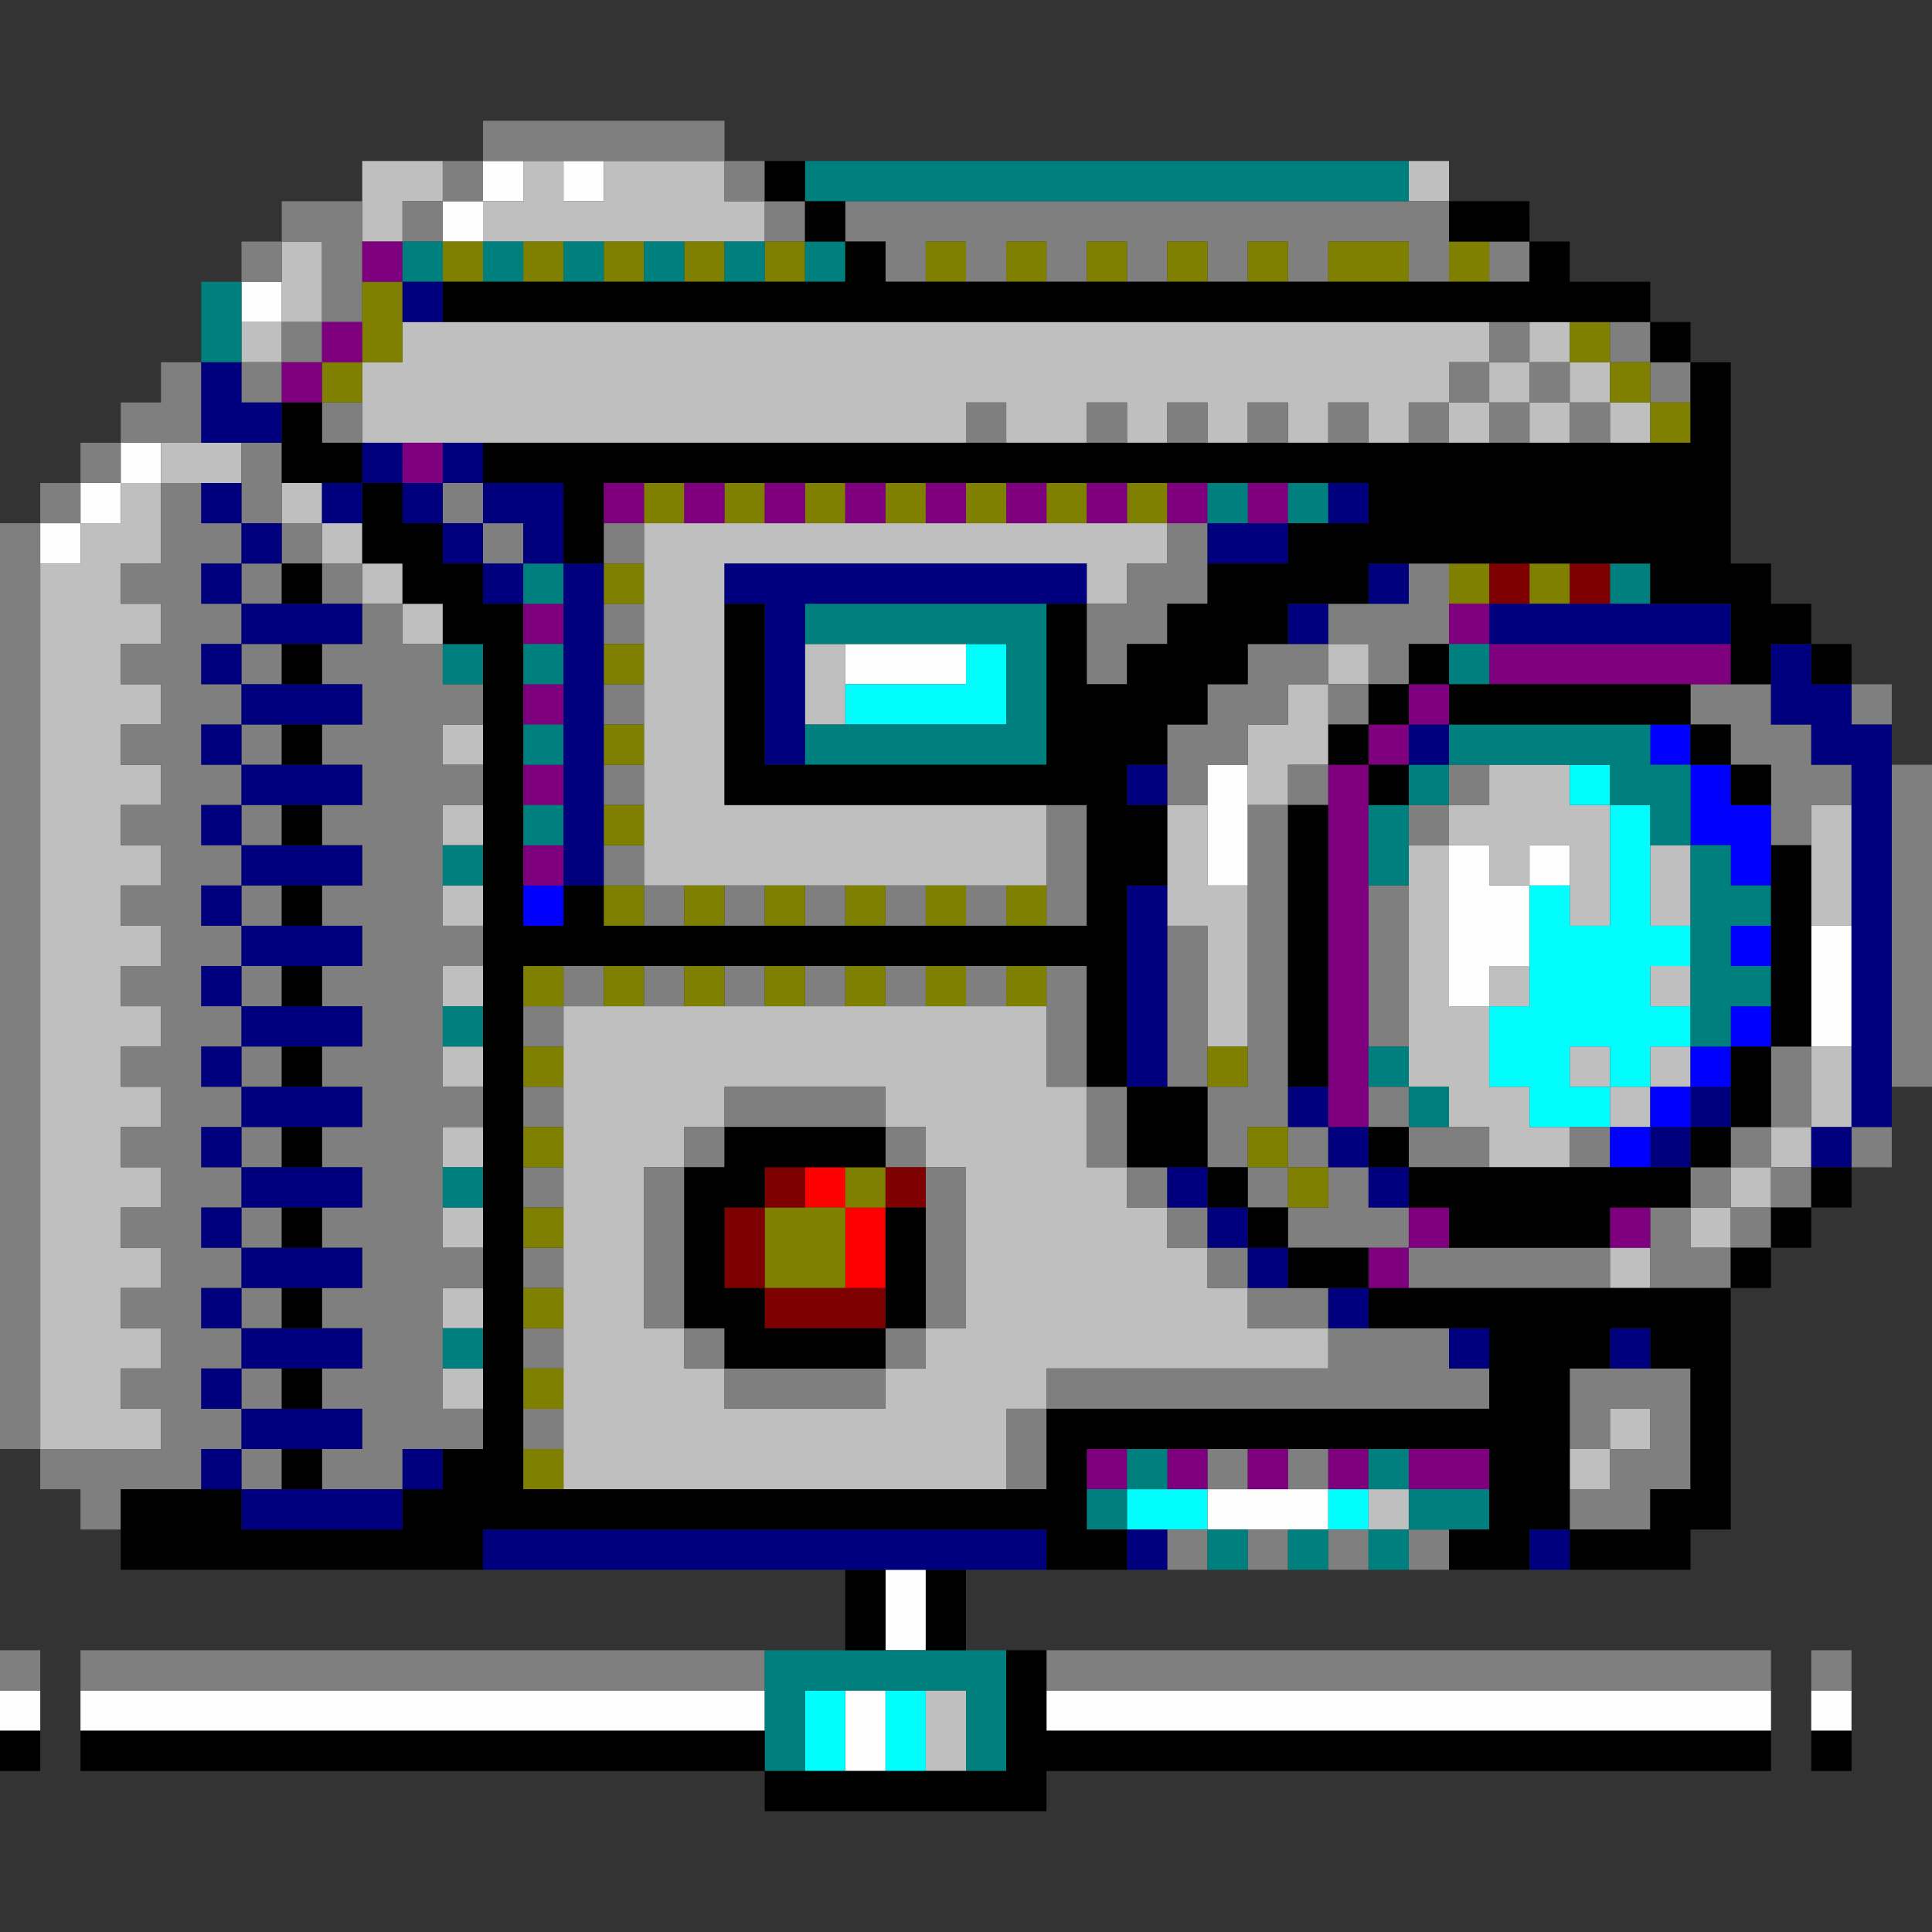
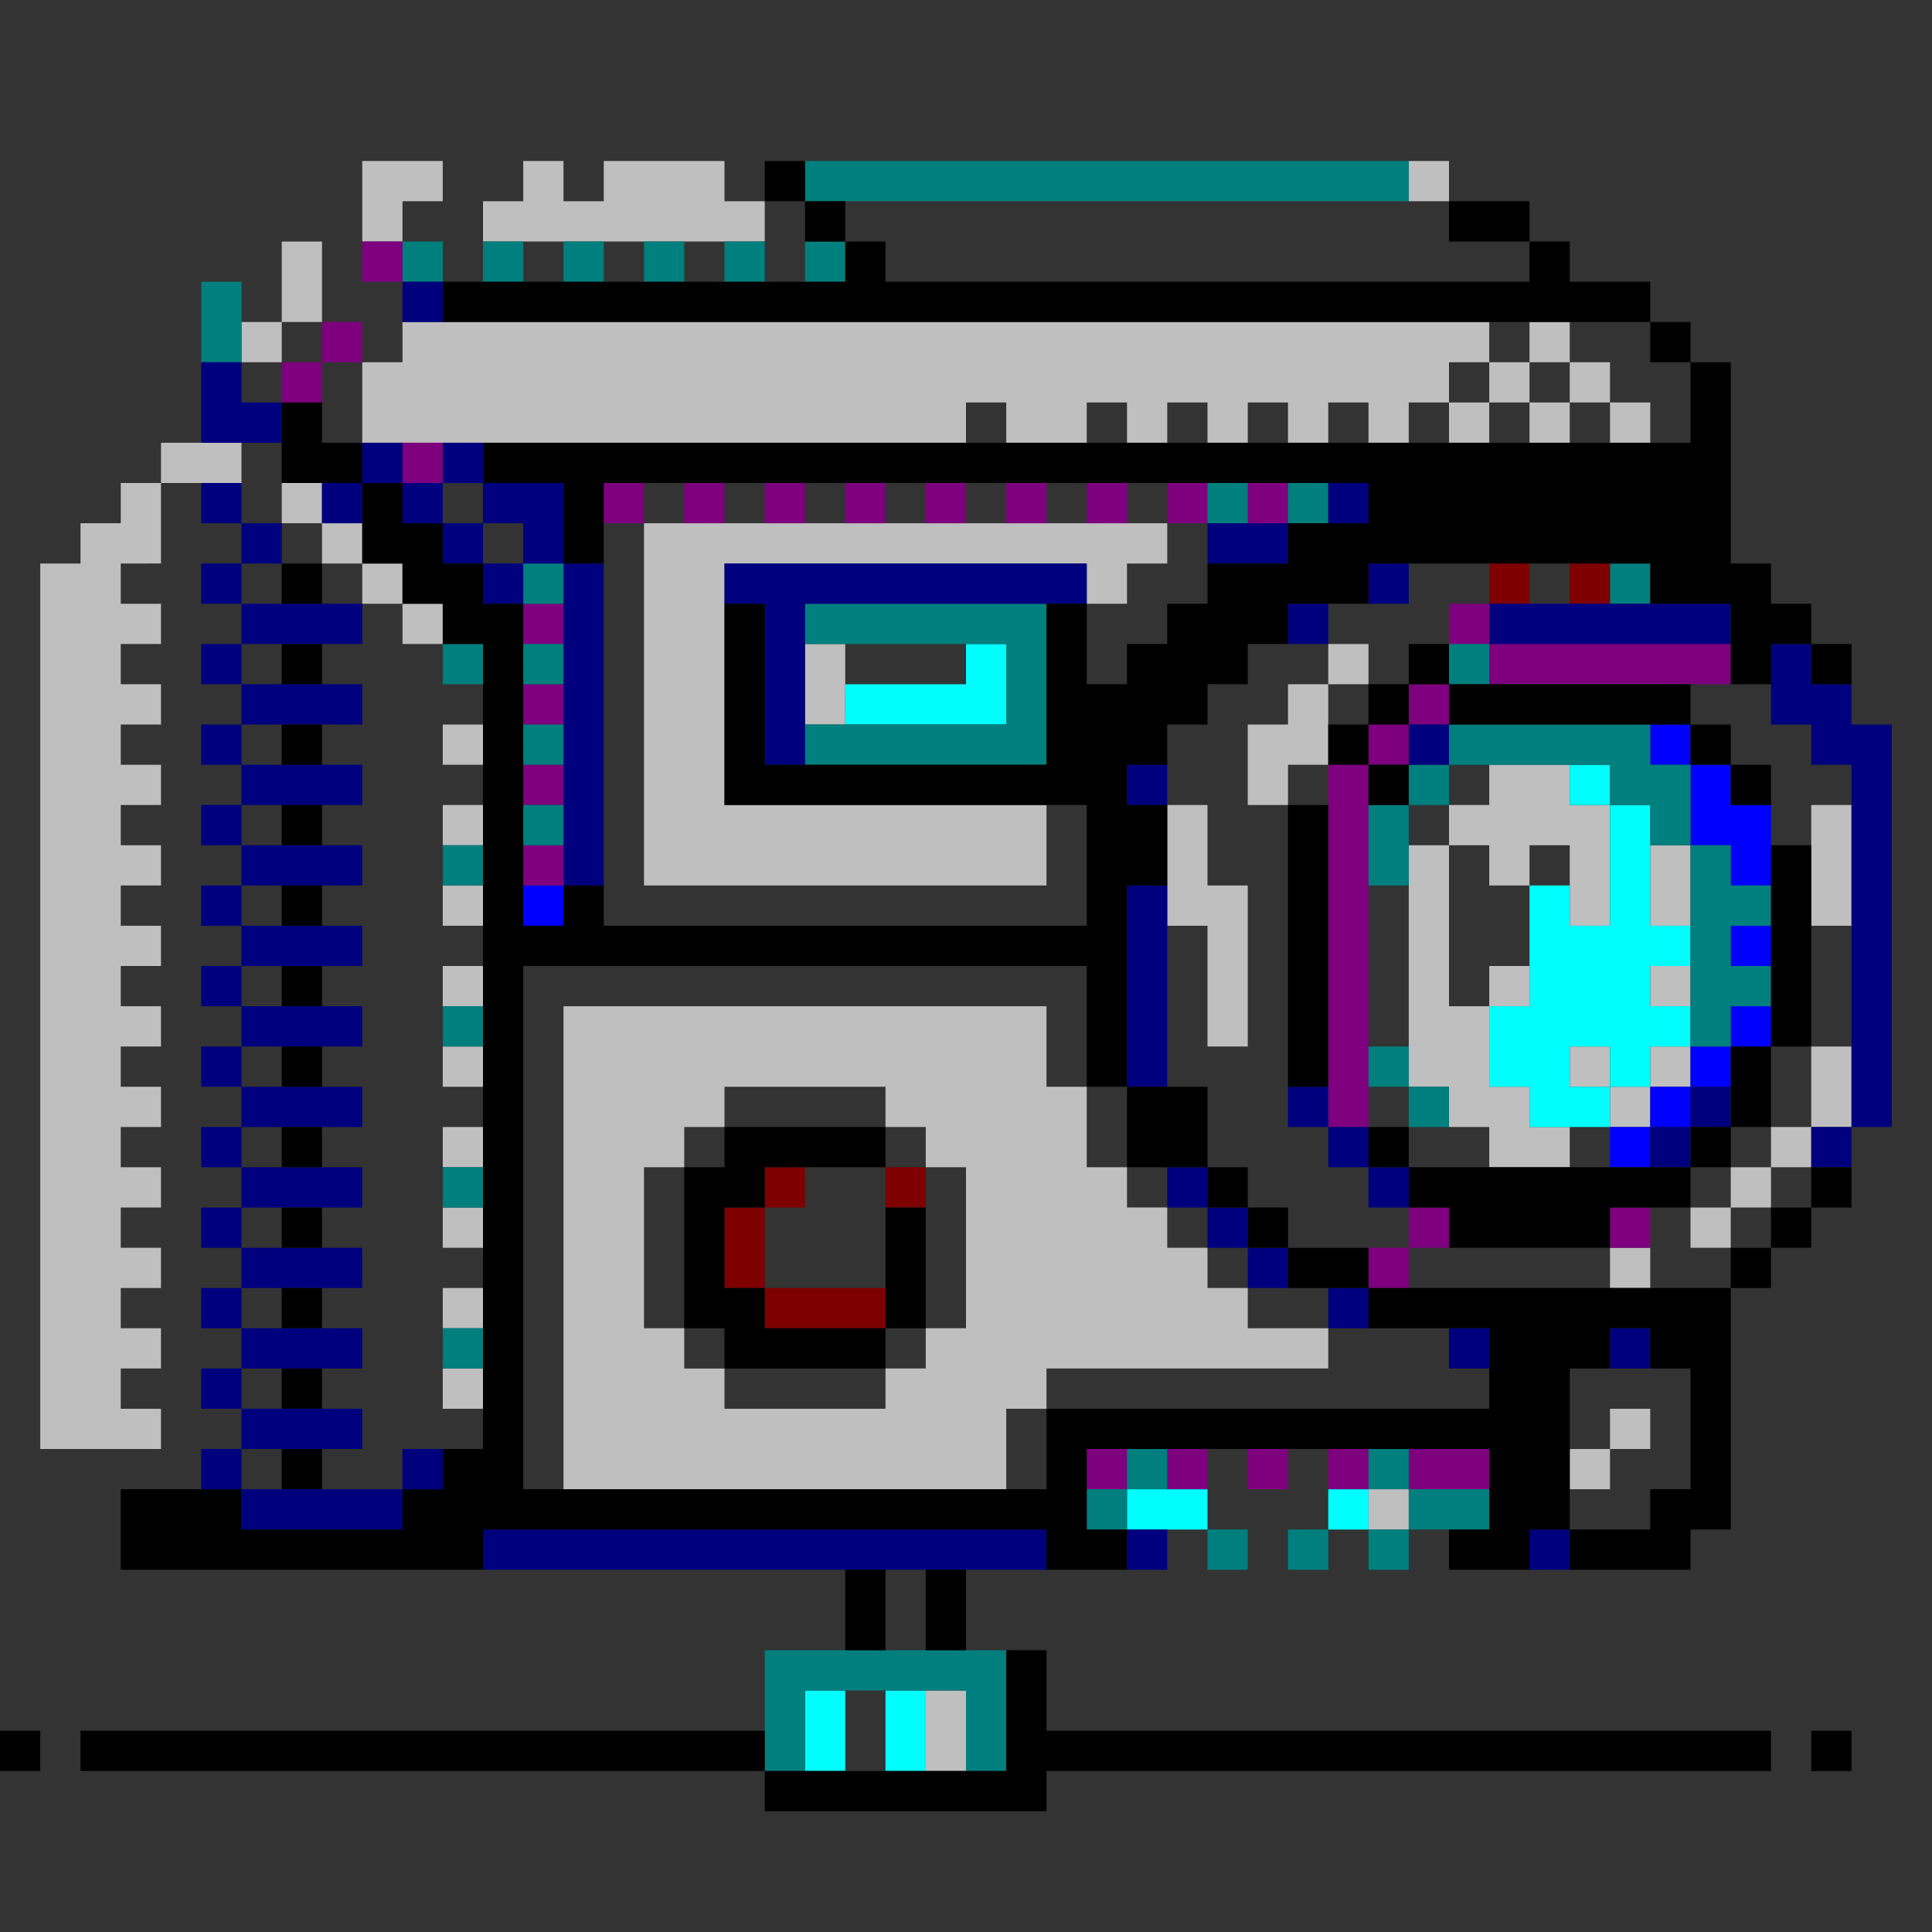
<svg xmlns="http://www.w3.org/2000/svg" xmlns:ns1="http://sodipodi.sourceforge.net/DTD/sodipodi-0.dtd" xmlns:ns2="http://www.inkscape.org/namespaces/inkscape" id="svg3" version="1.1" height="48" width="48" ns1:docname="camera-web.svg" xml:space="preserve" ns2:version="1.2.2 (b0a8486541, 2022-12-01)">
  <rect width="100%" height="100%" fill="#333333" stroke="none" />
  <ns1:namedview id="namedview359" pagecolor="#ffffff" bordercolor="#000000" borderopacity="0.25" ns2:showpageshadow="2" ns2:pageopacity="0.0" ns2:pagecheckerboard="0" ns2:deskcolor="#d1d1d1" showgrid="false" ns2:zoom="5.4579805" ns2:cx="6.4126283" ns2:cy="23.085462" ns2:window-width="1920" ns2:window-height="1008" ns2:window-x="0" ns2:window-y="0" ns2:window-maximized="1" ns2:current-layer="svg3" />
  <defs id="defs7" />
  <g id="g504">
    <path style="fill:#ffffff;stroke-width:1;opacity:0" d="M 0,46 V 44 H 0.5 1 V 42.5 41 H 0.5 0 V 38.5 36 H 0.5 1 V 36.5 37 H 1.5 2 V 37.5 38 H 2.5 3 v 0.5 0.5 h 9 9 v 1 1 H 11.5 2 V 42.5 44 H 10.5 19 V 44.5 45 H 22.5 26 V 44.5 44 h 9 9 V 42.5 41 H 34 24 v -1 -1 h 9 9 V 38.5 38 H 42.5 43 V 35 32 H 43.5 44 V 31.5 31 H 44.5 45 V 30.5 30 H 45.5 46 V 29.5 29 H 46.5 47 V 28 27 H 47.5 48 V 37.5 48 H 24 0 Z M 46,42.5 V 41 H 45.5 45 V 42.5 44 H 45.5 46 Z M 47,18 V 17 H 46.5 46 V 16.5 16 H 45.5 45 V 15.5 15 H 44.5 44 V 14.5 14 H 43.5 43 V 11.5 9 H 42.5 42 V 8.5 8 H 41.5 41 V 7.5 7 H 40 39 V 6.5 6 H 38.5 38 V 5.5 5 H 37 36 V 4.5 4 H 27 18 V 3.5 3 H 15 12 V 3.5 4 H 10.5 9 V 4.5 5 H 8 7 V 5.5 6 H 6.5 6 V 6.5 7 H 5.5 5 V 8 9 H 4.5 4 V 9.5 10 H 3.5 3 V 10.5 11 H 2.5 2 V 11.5 12 H 1.5 1 V 12.5 13 H 0.5 0 V 6.5 0 H 24 48 V 9.5 19 H 47.5 47 Z" id="path530" />
-     <path style="fill:#fefefe;stroke-width:1" d="m 21,43 v -1 h 0.5 0.5 v 1 1 H 21.5 21 Z M 0,42.5 V 42 H 0.5 1 V 42.5 43 H 0.5 0 Z m 2,0 V 42 H 10.5 19 V 42.5 43 H 10.5 2 Z m 24,0 V 42 h 9 9 v 0.5 0.5 h -9 -9 z m 19,0 V 42 H 45.5 46 V 42.5 43 H 45.5 45 Z M 22,40 v -1 h 0.5 0.5 v 1 1 H 22.5 22 Z m 8,-2.5 V 37 H 31.5 33 V 37.5 38 H 31.5 30 Z m 15,-13 V 23 H 45.5 46 V 24.5 26 H 45.5 45 Z M 36,23 V 21 H 36.5 37 V 21.5 22 H 37.5 38 V 21.5 21 H 38.5 39 V 21.5 22 H 38.5 38 v 1 1 H 37.5 37 V 24.5 25 H 36.5 36 Z M 30,20.5 V 19 H 30.5 31 V 20.5 22 H 30.5 30 Z m -9,-4 V 16 H 22.5 24 V 16.5 17 H 22.5 21 Z M 1,13.5 V 13 H 1.5 2 V 12.5 12 H 2.5 3 V 11.5 11 H 3.5 4 V 11.5 12 H 3.5 3 V 12.5 13 H 2.5 2 V 13.5 14 H 1.5 1 Z m 5,-6 V 7 H 6.5 7 V 7.5 8 H 6.5 6 Z m 5,-2 V 5 H 11.5 12 V 4.5 4 H 12.5 13 V 4.5 5 H 12.5 12 V 5.5 6 H 11.5 11 Z m 3,-1 V 4 H 14.5 15 V 4.5 5 H 14.5 14 Z" id="path528" />
    <path style="fill:#bfbfbf;stroke-width:1" d="m 23,43 v -1 h 0.5 0.5 v 1 1 H 23.5 23 Z M 34,37.5 V 37 H 34.5 35 V 37.5 38 H 34.5 34 Z M 14,31 v -6 h 6 6 v 1 1 h 0.5 0.5 v 1 1 h 0.5 0.5 v 0.5 0.5 h 0.5 0.5 v 0.5 0.5 h 0.5 0.5 v 0.5 0.5 h 0.5 0.5 v 0.5 0.5 h 1 1 V 33.5 34 H 29.5 26 V 34.5 35 H 25.5 25 v 1 1 H 19.5 14 Z m 8,3.5 V 34 H 22.5 23 V 33.5 33 H 23.5 24 V 31 29 H 23.5 23 V 28.5 28 H 22.5 22 V 27.5 27 H 20 18 V 27.5 28 H 17.5 17 V 28.5 29 H 16.5 16 v 2 2 h 0.5 0.5 v 0.5 0.5 h 0.5 0.5 v 0.5 0.5 h 2 2 z m 17,2 V 36 H 39.5 40 V 35.5 35 H 40.5 41 V 35.5 36 H 40.5 40 V 36.5 37 H 39.5 39 Z M 1,25 V 14 H 1.5 2 V 13.5 13 H 2.5 3 V 12.5 12 H 3.5 4 V 11.5 11 H 5 6 V 11.5 12 H 5 4 v 1 1 H 3.5 3 V 14.5 15 H 3.5 4 V 15.5 16 H 3.5 3 V 16.5 17 H 3.5 4 V 17.5 18 H 3.5 3 V 18.5 19 H 3.5 4 V 19.5 20 H 3.5 3 V 20.5 21 H 3.5 4 V 21.5 22 H 3.5 3 V 22.5 23 H 3.5 4 V 23.5 24 H 3.5 3 V 24.5 25 H 3.5 4 V 25.5 26 H 3.5 3 V 26.5 27 H 3.5 4 V 27.5 28 H 3.5 3 V 28.5 29 H 3.5 4 V 29.5 30 H 3.5 3 V 30.5 31 H 3.5 4 V 31.5 32 H 3.5 3 V 32.5 33 H 3.5 4 V 33.5 34 H 3.5 3 V 34.5 35 H 3.5 4 V 35.5 36 H 2.5 1 Z m 10,9.5 V 34 H 11.5 12 V 34.5 35 H 11.5 11 Z m 0,-2 V 32 H 11.5 12 V 32.5 33 H 11.5 11 Z m 29,-1 V 31 H 40.5 41 V 31.5 32 H 40.5 40 Z m -29,-1 V 30 H 11.5 12 V 30.5 31 H 11.5 11 Z m 31,0 V 30 H 42.5 43 V 29.5 29 H 43.5 44 V 28.5 28 h 0.5 0.5 v -1 -1 h 0.5 0.5 v 1 1 H 45.5 45 V 28.5 29 H 44.5 44 V 29.5 30 H 43.5 43 V 30.5 31 H 42.5 42 Z m -31,-2 V 28 H 11.5 12 V 28.5 29 H 11.5 11 Z m 26,0 V 28 H 36.5 36 V 27.5 27 H 35.5 35 V 24 21 H 35.5 36 V 20.5 20 H 36.5 37 V 19.5 19 h 1 1 V 19.5 20 H 39.5 40 V 21.5 23 H 39.5 39 V 22 21 H 38.5 38 V 21.5 22 H 37.5 37 V 21.5 21 H 36.5 36 v 2 2 H 36.5 37 V 24.5 24 H 37.5 38 V 24.5 25 H 37.5 37 v 1 1 h 0.5 0.5 v 0.5 0.5 h 0.5 0.5 v 0.5 0.5 h -1 -1 z m 3,-1 V 27 H 39.5 39 V 26.5 26 H 39.5 40 V 26.5 27 H 40.5 41 V 26.5 26 H 41.5 42 V 26.5 27 H 41.5 41 V 27.5 28 H 40.5 40 Z m -29,-1 V 26 H 11.5 12 V 26.5 27 H 11.5 11 Z m 19,-2 V 23 H 29.5 29 V 21.5 20 h 0.5 0.5 v 1 1 h 0.5 0.5 v 2 2 H 30.5 30 Z m -19,0 V 24 H 11.5 12 V 24.5 25 H 11.5 11 Z m 30,0 V 24 H 41.5 42 V 24.5 25 H 41.5 41 Z m -30,-2 V 22 H 11.5 12 V 22.5 23 H 11.5 11 Z M 41,22 v -1 h 0.5 0.5 v 1 1 H 41.5 41 Z m 4,-0.5 V 20 H 45.5 46 V 21.5 23 H 45.5 45 Z m -29,-4 V 13 H 22.5 29 V 13.5 14 H 28.5 28 V 14.5 15 H 27.5 27 V 14.5 14 H 22.5 18 v 3 3 h 4 4 v 1 1 h -5 -5 z m -5,3 V 20 H 11.5 12 V 20.5 21 H 11.5 11 Z M 31,19 V 18 H 31.5 32 V 17.5 17 H 32.5 33 V 16.5 16 H 33.5 34 V 16.5 17 H 33.5 33 v 1 1 H 32.5 32 V 19.5 20 H 31.5 31 Z M 11,18.5 V 18 H 11.5 12 V 18.5 19 H 11.5 11 Z M 20,17 v -1 h 0.5 0.5 v 1 1 H 20.5 20 Z M 10,15.5 V 15 H 9.5 9 V 14.5 14 H 8.5 8 V 13.5 13 H 7.5 7 V 12.5 12 H 7.5 8 V 12.5 13 H 8.5 9 V 13.5 14 H 9.5 10 V 14.5 15 H 10.5 11 V 15.5 16 H 10.5 10 Z M 9,10 V 9 H 9.5 10 V 8.5 8 H 23.5 37 V 8.5 9 H 37.5 38 V 8.5 8 H 38.5 39 V 8.5 9 H 39.5 40 V 9.5 10 H 40.5 41 V 10.5 11 H 40.5 40 V 10.5 10 H 39.5 39 V 10.5 11 H 38.5 38 V 10.5 10 H 37.5 37 V 10.5 11 H 36.5 36 V 10.5 10 H 35.5 35 V 10.5 11 H 34.5 34 V 10.5 10 H 33.5 33 V 10.5 11 H 32.5 32 V 10.5 10 H 31.5 31 V 10.5 11 H 30.5 30 V 10.5 10 H 29.5 29 V 10.5 11 H 28.5 28 V 10.5 10 H 27.5 27 V 10.5 11 H 26 25 V 10.5 10 H 24.5 24 V 10.5 11 H 16.5 9 Z M 37,9.5 V 9 H 36.5 36 V 9.5 10 h 0.5 0.5 z m 2,0 V 9 H 38.5 38 V 9.5 10 H 38.5 39 Z M 6,8.5 V 8 H 6.5 7 V 7 6 H 7.5 8 V 7 8 H 7.5 7 V 8.5 9 H 6.5 6 Z M 9,5 V 4 h 1 1 V 4.5 5 H 10.5 10 V 5.5 6 H 9.5 9 Z m 3,0.5 V 5 H 12.5 13 V 4.5 4 H 13.5 14 V 4.5 5 H 14.5 15 V 4.5 4 H 16.5 18 V 4.5 5 H 18.5 19 V 5.5 6 H 15.5 12 Z m 23,-1 V 4 H 35.5 36 V 4.5 5 H 35.5 35 Z" id="path526" />
    <path style="fill:#00fefe;stroke-width:1" d="m 20,43 v -1 h 0.5 0.5 v 1 1 H 20.5 20 Z m 2,0 v -1 h 0.5 0.5 v 1 1 H 22.5 22 Z m 6,-5.5 V 37 h 1 1 v 0.5 0.5 h -1 -1 z m 5,0 V 37 H 33.5 34 V 37.5 38 H 33.5 33 Z m 5,-10 V 27 H 37.5 37 V 26 25 H 37.5 38 V 23.5 22 H 38.5 39 V 22.5 23 H 39.5 40 V 21.5 20 H 39.5 39 V 19.5 19 H 39.5 40 V 19.5 20 H 40.5 41 V 21.5 23 H 41.5 42 V 23.5 24 H 41.5 41 V 24.5 25 H 41.5 42 V 25.5 26 H 41.5 41 V 26.5 27 H 40.5 40 v 0.5 0.5 h -1 -1 z m 2,-1 V 26 H 39.5 39 v 0.5 0.5 h 0.5 0.5 z m -19,-9 V 17 H 22.5 24 V 16.5 16 h 0.5 0.5 v 1 1 h -2 -2 z" id="path524" />
-     <path style="fill:#7f7f7f;stroke-width:1" d="M 0,41.5 V 41 H 0.5 1 V 41.5 42 H 0.5 0 Z m 2,0 V 41 H 10.5 19 V 41.5 42 H 10.5 2 Z m 24,0 V 41 h 9 9 v 0.5 0.5 h -9 -9 z m 19,0 V 41 H 45.5 46 V 41.5 42 H 45.5 45 Z m -16,-3 V 38 H 29.5 30 V 38.5 39 H 29.5 29 Z m 2,0 V 38 H 31.5 32 V 38.5 39 H 31.5 31 Z m 2,0 V 38 H 33.5 34 V 38.5 39 H 33.5 33 Z m 2,0 V 38 H 35.5 36 V 38.5 39 H 35.5 35 Z M 2,37.5 V 37 H 1.5 1 V 36.5 36 H 0.5 0 V 24.5 13 H 0.5 1 V 12.5 12 H 1.5 2 V 11.5 11 H 2.5 3 V 10.5 10 H 3.5 4 V 9.5 9 H 4.5 5 v 1 1 H 4 3 V 11.5 12 H 2.5 2 V 12.5 13 H 1.5 1 V 24.5 36 H 2.5 4 V 35.5 35 H 3.5 3 V 34.5 34 H 3.5 4 V 33.5 33 H 3.5 3 V 32.5 32 H 3.5 4 V 31.5 31 H 3.5 3 V 30.5 30 H 3.5 4 V 29.5 29 H 3.5 3 V 28.5 28 H 3.5 4 V 27.5 27 H 3.5 3 V 26.5 26 H 3.5 4 V 25.5 25 H 3.5 3 V 24.5 24 H 3.5 4 V 23.5 23 H 3.5 3 V 22.5 22 H 3.5 4 V 21.5 21 H 3.5 3 V 20.5 20 H 3.5 4 V 19.5 19 H 3.5 3 V 18.5 18 H 3.5 4 V 17.5 17 H 3.5 3 V 16.5 16 H 3.5 4 V 15.5 15 H 3.5 3 V 14.5 14 H 3.5 4 V 13 12 H 4.5 5 V 12.5 13 H 5.5 6 V 12 11 H 6.5 7 v 1 1 H 7.5 8 V 13.5 14 H 8.5 9 V 14.5 15 H 9.5 10 V 15.5 16 H 10.5 11 V 16.5 17 H 11.5 12 V 17.5 18 H 11.5 11 V 18.5 19 H 11.5 12 V 19.5 20 H 11.5 11 V 21.5 23 H 11.5 12 V 23.5 24 H 11.5 11 V 25.5 27 H 11.5 12 V 27.5 28 H 11.5 11 V 29.5 31 H 11.5 12 V 31.5 32 H 11.5 11 V 33.5 35 H 11.5 12 V 35.5 36 H 11 10 V 36.5 37 H 9 8 V 36.5 36 H 8.5 9 V 35.5 35 H 8.5 8 V 34.5 34 H 8.5 9 V 33.5 33 H 8.5 8 V 32.5 32 H 8.5 9 V 31.5 31 H 8.5 8 V 30.5 30 H 8.5 9 V 29.5 29 H 8.5 8 V 28.5 28 H 8.5 9 V 27.5 27 H 8.5 8 V 26.5 26 H 8.5 9 V 25.5 25 H 8.5 8 V 24.5 24 H 8.5 9 V 23.5 23 H 8.5 8 V 22.5 22 H 8.5 9 V 21.5 21 H 8.5 8 V 20.5 20 H 8.5 9 V 19.5 19 H 8.5 8 V 18.5 18 H 8.5 9 V 17.5 17 H 8.5 8 V 16.5 16 H 8.5 9 V 15.5 15 H 8.5 8 V 14.5 14 H 7.5 7 V 14.5 15 H 6.5 6 V 15.5 16 H 6.5 7 V 16.5 17 H 6.5 6 V 17.5 18 H 6.5 7 V 18.5 19 H 6.5 6 V 19.5 20 H 6.5 7 V 20.5 21 H 6.5 6 V 21.5 22 H 6.5 7 V 22.5 23 H 6.5 6 V 23.5 24 H 6.5 7 V 24.5 25 H 6.5 6 V 25.5 26 H 6.5 7 V 26.5 27 H 6.5 6 V 27.5 28 H 6.5 7 V 28.5 29 H 6.5 6 V 29.5 30 H 6.5 7 V 30.5 31 H 6.5 6 V 31.5 32 H 6.5 7 V 32.5 33 H 6.5 6 V 33.5 34 H 6.5 7 V 34.5 35 H 6.5 6 V 35.5 36 H 6.5 7 V 36.5 37 H 6.5 6 V 36.5 36 H 5.5 5 V 36.5 37 H 4 3 V 37.5 38 H 2.5 2 Z m 4,-3 V 34 H 5.5 5 V 34.5 35 H 5.5 6 Z m 0,-2 V 32 H 5.5 5 V 32.5 33 H 5.5 6 Z m 0,-2 V 30 H 5.5 5 V 30.5 31 H 5.5 6 Z m 0,-2 V 28 H 5.5 5 V 28.5 29 H 5.5 6 Z m 0,-2 V 26 H 5.5 5 V 26.5 27 H 5.5 6 Z m 0,-2 V 24 H 5.5 5 V 24.5 25 H 5.5 6 Z m 0,-2 V 22 H 5.5 5 V 22.5 23 H 5.5 6 Z m 0,-2 V 20 H 5.5 5 V 20.5 21 H 5.5 6 Z m 0,-2 V 18 H 5.5 5 V 18.5 19 H 5.5 6 Z m 0,-2 V 16 H 5.5 5 V 16.5 17 H 5.5 6 Z m 0,-2 V 14 H 6.5 7 V 13.5 13 H 6.5 6 V 13.5 14 H 5.5 5 V 14.5 15 H 5.5 6 Z m 33,23 V 37 H 39.5 40 V 36.5 36 H 39.5 39 V 35 34 H 40.5 42 V 35.5 37 H 41.5 41 v 0.5 0.5 h -1 -1 z m 2,-2 V 35 H 40.5 40 V 35.5 36 H 40.5 41 Z M 25,36 V 35 H 25.5 26 V 34.5 34 H 29.5 33 V 33.5 33 H 32 31 V 32.5 32 H 30.5 30 V 31.5 31 H 29.5 29 V 30.5 30 H 28.5 28 V 29.5 29 H 27.5 27 V 28 27 H 26.5 26 V 25.5 24 h 0.5 0.5 v 1.5 1.5 h 0.5 0.5 v 1 1 h 0.5 0.5 v 0.5 0.5 h 0.5 0.5 v 0.5 0.5 h 0.5 0.5 v 0.5 0.5 h 1 1 V 32.5 33 H 34.5 36 V 33.5 34 H 36.5 37 V 34.5 35 H 31.5 26 v 1 1 H 25.5 25 Z m 5,0.5 V 36 H 30.5 31 V 36.5 37 H 30.5 30 Z m 2,0 V 36 H 32.5 33 V 36.5 37 H 32.5 32 Z m -19,-1 V 35 H 13.5 14 V 35.5 36 H 13.5 13 Z m 5,-1 V 34 H 17.5 17 V 33.5 33 H 16.5 16 V 31 29 H 16.5 17 V 28.5 28 H 17.5 18 V 27.5 27 h 2 2 v 0.5 0.5 h 0.5 0.5 v 0.5 0.5 h 0.5 0.5 v 2 2 H 23.5 23 V 33.5 34 H 22.5 22 v 0.5 0.5 h -2 -2 z m 4,-1 V 33 H 22.5 23 V 31 29 H 22.5 22 V 28.5 28 H 20 18 V 28.5 29 H 17.5 17 v 2 2 h 0.5 0.5 v 0.5 0.5 h 2 2 z m -9,0 V 33 H 13.5 14 V 33.5 34 H 13.5 13 Z m 0,-2 V 31 H 13.5 14 V 31.5 32 H 13.5 13 Z m 22,0 V 31 H 33.5 32 V 30.5 30 H 31.5 31 V 29.5 29 H 30.5 30 V 28 27 H 29.5 29 v -2 -2 h 0.5 0.5 v 2 2 H 30.5 31 V 23.5 20 H 31.5 32 V 19.5 19 H 32.5 33 V 19.5 20 H 32.5 32 v 4 4 H 32.5 33 V 28.5 29 H 33.5 34 V 29.5 30 H 34.5 35 V 30.5 31 H 37.5 40 V 31.5 32 H 37.5 35 Z m -2,-2 V 29 H 32.5 32 V 28.5 28 H 31.5 31 V 28.5 29 H 31.5 32 V 29.5 30 H 32.5 33 Z M 41,31 V 30 H 41.5 42 V 29.5 29 H 42.5 43 V 28.5 28 h 0.5 0.5 v -1 -1 h 0.5 0.5 v 1 1 H 44.5 44 V 28.5 29 H 44.5 45 V 29.5 30 H 44.5 44 V 30.5 31 H 43.5 43 v 0.5 0.5 h -1 -1 z m 2,-0.5 V 30 H 43.5 44 V 29.5 29 H 43.5 43 V 29.5 30 H 42.5 42 v 0.5 0.5 h 0.5 0.5 z m -30,-1 V 29 H 13.5 14 V 29.5 30 H 13.5 13 Z m 22,-1 V 28 H 34.5 34 V 27.5 27 h 0.5 0.5 v 0.5 0.5 h 1 1 v 0.5 0.5 h -1 -1 z m 4,0 V 28 H 39.5 40 V 28.5 29 H 39.5 39 Z m 7,0 V 28 H 46.5 47 V 28.5 29 H 46.5 46 Z m -33,-1 V 27 H 13.5 14 V 27.5 28 H 13.5 13 Z M 47,23 v -4 h 0.5 0.5 v 4 4 H 47.5 47 Z M 13,25.5 V 25 H 13.5 14 V 24.5 24 H 14.5 15 V 24.5 25 H 14.5 14 V 25.5 26 H 13.5 13 Z M 34,24 v -2 h 0.5 0.5 v 2 2 H 34.5 34 Z M 16,24.5 V 24 H 16.5 17 V 24.5 25 H 16.5 16 Z m 2,0 V 24 H 18.5 19 V 24.5 25 H 18.5 18 Z m 2,0 V 24 H 20.5 21 V 24.5 25 H 20.5 20 Z m 2,0 V 24 H 22.5 23 V 24.5 25 H 22.5 22 Z m 2,0 V 24 H 24.5 25 V 24.5 25 H 24.5 24 Z m -8,-2 V 22 H 15.5 15 V 21.5 21 H 15.5 16 V 21.5 22 H 16.5 17 V 22.5 23 H 16.5 16 Z m 2,0 V 22 H 18.5 19 V 22.5 23 H 18.5 18 Z m 2,0 V 22 H 20.5 21 V 22.5 23 H 20.5 20 Z m 2,0 V 22 H 22.5 23 V 22.5 23 H 22.5 22 Z m 2,0 V 22 H 24.5 25 V 22.5 23 H 24.5 24 Z m 2,-1 V 20 H 26.5 27 V 21.5 23 H 26.5 26 Z m 9,-1 V 20 H 35.5 36 V 19.5 19 H 36.5 37 V 19.5 20 H 36.5 36 V 20.5 21 H 35.5 35 Z M 44,20 V 19 H 43.5 43 V 18.5 18 H 42.5 42 V 17.5 17 h 1 1 V 17.5 18 H 44.5 45 V 18.5 19 H 45.5 46 V 19.5 20 H 45.5 45 V 20.5 21 H 44.5 44 Z M 15,19.5 V 19 H 15.5 16 V 19.5 20 H 15.5 15 Z M 29,19 V 18 H 29.5 30 V 17.5 17 H 30.5 31 V 16.5 16 h 1 1 V 15.5 15 h 1 1 V 14.5 14 h 0.5 0.5 v 1 1 H 35.5 35 V 16.5 17 H 34.5 34 V 17.5 18 H 33.5 33 V 17.5 17 H 32.5 32 V 17.5 18 H 31.5 31 V 18.5 19 H 30.5 30 V 19.5 20 H 29.5 29 Z m 5,-2.5 V 16 H 33.5 33 v 0.5 0.5 h 0.5 0.5 z m -19,1 V 17 H 15.5 16 V 17.5 18 H 15.5 15 Z m 31,0 V 17 H 46.5 47 V 17.5 18 H 46.5 46 Z M 27,16 V 15 H 27.5 28 V 14.5 14 H 28.5 29 V 13.5 13 h 0.5 0.5 v 1 1 H 29.5 29 V 15.5 16 H 28.5 28 V 16.5 17 H 27.5 27 Z M 15,15.5 V 15 H 15.5 16 V 15.5 16 H 15.5 15 Z m -3,-2 V 13 H 11.5 11 V 12.5 12 H 11.5 12 V 12.5 13 H 12.5 13 V 13.5 14 H 12.5 12 Z m 3,0 V 13 H 15.5 16 V 13.5 14 H 15.5 15 Z m -7,-3 V 10 H 8.5 9 V 10.5 11 H 8.5 8 Z m 16,0 V 10 H 24.5 25 V 10.5 11 H 24.5 24 Z m 3,0 V 10 H 27.5 28 V 10.5 11 H 27.5 27 Z m 2,0 V 10 H 29.5 30 V 10.5 11 H 29.5 29 Z m 2,0 V 10 H 31.5 32 V 10.5 11 H 31.5 31 Z m 2,0 V 10 H 33.5 34 V 10.5 11 H 33.5 33 Z m 2,0 V 10 H 35.5 36 V 9.5 9 H 36.5 37 V 8.5 8 H 37.5 38 V 8.5 9 H 38.5 39 V 9.5 10 H 39.5 40 V 10.5 11 H 39.5 39 V 10.5 10 H 38.5 38 V 10.5 11 H 37.5 37 V 10.5 10 H 36.5 36 V 10.5 11 H 35.5 35 Z m 3,-1 V 9 H 37.5 37 V 9.5 10 H 37.5 38 Z M 6,9.5 V 9 H 6.5 7 V 8.5 8 H 7.5 8 V 7 6 H 7.5 7 V 6.5 7 H 6.5 6 V 6.5 6 H 6.5 7 V 5.5 5 H 8 9 V 6.5 8 H 8.5 8 V 8.5 9 H 7.5 7 V 9.5 10 H 6.5 6 Z m 35,0 V 9 H 40.5 40 V 8.5 8 H 40.5 41 V 8.5 9 H 41.5 42 V 9.5 10 H 41.5 41 Z M 22,6.5 V 6 H 21.5 21 V 5.5 5 H 28.5 36 V 6 7 H 35.5 35 V 6.5 6 H 34 33 V 6.5 7 H 32.5 32 V 6.5 6 H 31.5 31 V 6.5 7 H 30.5 30 V 6.5 6 H 29.5 29 V 6.5 7 H 28.5 28 V 6.5 6 H 27.5 27 V 6.5 7 H 26.5 26 V 6.5 6 H 25.5 25 V 6.5 7 H 24.5 24 V 6.5 6 H 23.5 23 V 6.5 7 H 22.5 22 Z m 15,0 V 6 H 37.5 38 V 6.5 7 H 37.5 37 Z M 10,5.5 V 5 H 10.5 11 V 4.5 4 H 11.5 12 V 3.5 3 h 3 3 V 3.5 4 H 18.5 19 V 4.5 5 H 19.5 20 V 5.5 6 H 19.5 19 V 5.5 5 H 18.5 18 V 4.5 4 H 15 12 V 4.5 5 H 11.5 11 V 5.5 6 H 10.5 10 Z" id="path522" />
-     <path style="fill:#fe0000;stroke-width:1" d="M 21,31 V 30 H 20.5 20 V 29.5 29 h 0.5 0.5 v 0.5 0.5 h 0.5 0.5 v 1 1 H 21.5 21 Z" id="path520" />
    <path style="fill:#0000fe;stroke-width:1" d="M 40,28.5 V 28 H 40.5 41 V 27.5 27 H 41.5 42 V 26.5 26 H 42.5 43 V 25.5 25 H 43.5 44 V 25.5 26 H 43.5 43 V 26.5 27 H 42.5 42 V 27.5 28 H 41.5 41 V 28.5 29 H 40.5 40 Z m 3,-5 V 23 H 43.5 44 V 23.5 24 H 43.5 43 Z m -30,-1 V 22 H 13.5 14 V 22.5 23 H 13.5 13 Z m 30,-1 V 21 H 42.5 42 V 20 19 H 41.5 41 V 18.5 18 h 0.5 0.5 v 0.5 0.5 h 0.5 0.5 v 0.5 0.5 h 0.5 0.5 v 1 1 H 43.5 43 Z" id="path518" />
-     <path style="fill:#7f7f00;stroke-width:1" d="M 13,36.5 V 36 H 13.5 14 V 36.5 37 H 13.5 13 Z m 0,-2 V 34 H 13.5 14 V 34.5 35 H 13.5 13 Z m 0,-2 V 32 H 13.5 14 V 32.5 33 H 13.5 13 Z M 19,31 v -1 h 1 1 V 29.5 29 H 21.5 22 V 29.5 30 H 21.5 21 v 1 1 H 20 19 Z M 13,30.5 V 30 H 13.5 14 V 30.5 31 H 13.5 13 Z m 19,-1 V 29 H 31.5 31 V 28.5 28 H 31.5 32 V 28.5 29 H 32.5 33 V 29.5 30 H 32.5 32 Z m -19,-1 V 28 H 13.5 14 V 28.5 29 H 13.5 13 Z m 0,-2 V 26 H 13.5 14 V 26.5 27 H 13.5 13 Z m 17,0 V 26 H 30.5 31 V 26.5 27 H 30.5 30 Z m -17,-2 V 24 H 13.5 14 V 24.5 25 H 13.5 13 Z m 2,0 V 24 H 15.5 16 V 24.5 25 H 15.5 15 Z m 2,0 V 24 H 17.5 18 V 24.5 25 H 17.5 17 Z m 2,0 V 24 H 19.5 20 V 24.5 25 H 19.5 19 Z m 2,0 V 24 H 21.5 22 V 24.5 25 H 21.5 21 Z m 2,0 V 24 H 23.5 24 V 24.5 25 H 23.5 23 Z m 2,0 V 24 H 25.5 26 V 24.5 25 H 25.5 25 Z m -10,-2 V 22 H 15.5 16 V 22.5 23 H 15.5 15 Z m 2,0 V 22 H 17.5 18 V 22.5 23 H 17.5 17 Z m 2,0 V 22 H 19.5 20 V 22.5 23 H 19.5 19 Z m 2,0 V 22 H 21.5 22 V 22.5 23 H 21.5 21 Z m 2,0 V 22 H 23.5 24 V 22.5 23 H 23.5 23 Z m 2,0 V 22 H 25.5 26 V 22.5 23 H 25.5 25 Z m -10,-2 V 20 H 15.5 16 V 20.5 21 H 15.5 15 Z m 0,-2 V 18 H 15.5 16 V 18.5 19 H 15.5 15 Z m 0,-2 V 16 H 15.5 16 V 16.5 17 H 15.5 15 Z m 0,-2 V 14 H 15.5 16 V 14.5 15 H 15.5 15 Z m 21,0 V 14 H 36.5 37 V 14.5 15 H 36.5 36 Z m 2,0 V 14 H 38.5 39 V 14.5 15 H 38.5 38 Z m -22,-2 V 12 H 16.5 17 V 12.5 13 H 16.5 16 Z m 2,0 V 12 H 18.5 19 V 12.5 13 H 18.5 18 Z m 2,0 V 12 H 20.5 21 V 12.5 13 H 20.5 20 Z m 2,0 V 12 H 22.5 23 V 12.5 13 H 22.5 22 Z m 2,0 V 12 H 24.5 25 V 12.5 13 H 24.5 24 Z m 2,0 V 12 H 26.5 27 V 12.5 13 H 26.5 26 Z m 2,0 V 12 H 28.5 29 V 12.5 13 H 28.5 28 Z m 13,-2 V 10 H 40.5 40 V 9.5 9 H 39.5 39 V 8.5 8 H 39.5 40 V 8.5 9 H 40.5 41 V 9.5 10 H 41.5 42 V 10.5 11 H 41.5 41 Z M 8,9.5 V 9 H 8.5 9 V 8 7 H 9.5 10 V 8 9 H 9.5 9 V 9.5 10 H 8.5 8 Z m 3,-3 V 6 H 11.5 12 V 6.5 7 H 11.5 11 Z m 2,0 V 6 H 13.5 14 V 6.5 7 H 13.5 13 Z m 2,0 V 6 H 15.5 16 V 6.5 7 H 15.5 15 Z m 2,0 V 6 H 17.5 18 V 6.5 7 H 17.5 17 Z m 2,0 V 6 H 19.5 20 V 6.5 7 H 19.5 19 Z m 4,0 V 6 H 23.5 24 V 6.5 7 H 23.5 23 Z m 2,0 V 6 H 25.5 26 V 6.5 7 H 25.5 25 Z m 2,0 V 6 H 27.5 28 V 6.5 7 H 27.5 27 Z m 2,0 V 6 H 29.5 30 V 6.5 7 H 29.5 29 Z m 2,0 V 6 H 31.5 32 V 6.5 7 H 31.5 31 Z m 2,0 V 6 h 1 1 V 6.5 7 h -1 -1 z m 3,0 V 6 H 36.5 37 V 6.5 7 H 36.5 36 Z" id="path516" />
-     <path style="fill:#7f007f;stroke-width:1" d="M 27,36.5 V 36 H 27.5 28 V 36.5 37 H 27.5 27 Z m 2,0 V 36 H 29.5 30 V 36.5 37 H 29.5 29 Z m 2,0 V 36 H 31.5 32 V 36.5 37 H 31.5 31 Z m 2,0 V 36 H 33.5 34 V 36.5 37 H 33.5 33 Z m 2,0 V 36 h 1 1 v 0.5 0.5 h -1 -1 z m -1,-5 V 31 H 34.5 35 V 30.5 30 H 35.5 36 V 30.5 31 H 35.5 35 V 31.5 32 H 34.5 34 Z m 6,-1 V 30 H 40.5 41 V 30.5 31 H 40.5 40 Z m -7,-7 V 19 H 33.5 34 V 18.5 18 H 34.5 35 V 17.5 17 H 35.5 36 V 17.5 18 H 35.5 35 V 18.5 19 H 34.5 34 V 23.5 28 H 33.5 33 Z m -20,-2 V 21 H 13.5 14 V 21.5 22 H 13.5 13 Z m 0,-2 V 19 H 13.5 14 V 19.5 20 H 13.5 13 Z m 0,-2 V 17 H 13.5 14 V 17.5 18 H 13.5 13 Z m 24,-1 V 16 H 36.5 36 V 15.5 15 h 0.5 0.5 v 0.5 0.5 h 3 3 v 0.5 0.5 h -3 -3 z m -24,-1 V 15 H 13.5 14 V 15.5 16 H 13.5 13 Z m 2,-3 V 12 H 15.5 16 V 12.5 13 H 15.5 15 Z m 2,0 V 12 H 17.5 18 V 12.5 13 H 17.5 17 Z m 2,0 V 12 H 19.5 20 V 12.5 13 H 19.5 19 Z m 2,0 V 12 H 21.5 22 V 12.5 13 H 21.5 21 Z m 2,0 V 12 H 23.5 24 V 12.5 13 H 23.5 23 Z m 2,0 V 12 H 25.5 26 V 12.5 13 H 25.5 25 Z m 2,0 V 12 H 27.5 28 V 12.5 13 H 27.5 27 Z m 2,0 V 12 H 29.5 30 V 12.5 13 H 29.5 29 Z m 2,0 V 12 H 31.5 32 V 12.5 13 H 31.5 31 Z m -21,-1 V 11 H 10.5 11 V 11.5 12 H 10.5 10 Z M 7,9.5 V 9 H 7.5 8 V 8.5 8 H 8.5 9 V 8.5 9 H 8.5 8 V 9.5 10 H 7.5 7 Z m 2,-3 V 6 H 9.5 10 V 6.5 7 H 9.5 9 Z" id="path514" />
+     <path style="fill:#7f007f;stroke-width:1" d="M 27,36.5 V 36 H 27.5 28 V 36.5 37 H 27.5 27 Z m 2,0 V 36 H 29.5 30 V 36.5 37 H 29.5 29 Z m 2,0 V 36 H 31.5 32 V 36.5 37 H 31.5 31 Z m 2,0 V 36 H 33.5 34 V 36.5 37 H 33.5 33 Z m 2,0 V 36 h 1 1 v 0.5 0.5 h -1 -1 z m -1,-5 V 31 H 34.5 35 V 30.5 30 H 35.5 36 V 30.5 31 H 35.5 35 V 31.5 32 H 34.5 34 Z m 6,-1 V 30 H 40.5 41 V 30.5 31 H 40.5 40 Z m -7,-7 V 19 H 33.5 34 V 18.5 18 H 34.5 35 V 17.5 17 H 35.5 36 V 17.5 18 H 35.5 35 V 18.5 19 H 34.5 34 V 23.5 28 H 33.5 33 Z m -20,-2 V 21 H 13.5 14 V 21.5 22 H 13.5 13 Z m 0,-2 V 19 H 13.5 14 V 19.5 20 H 13.5 13 Z V 17 H 13.5 14 V 17.5 18 H 13.5 13 Z m 24,-1 V 16 H 36.5 36 V 15.5 15 h 0.5 0.5 v 0.5 0.5 h 3 3 v 0.5 0.5 h -3 -3 z m -24,-1 V 15 H 13.5 14 V 15.5 16 H 13.5 13 Z m 2,-3 V 12 H 15.5 16 V 12.5 13 H 15.5 15 Z m 2,0 V 12 H 17.5 18 V 12.5 13 H 17.5 17 Z m 2,0 V 12 H 19.5 20 V 12.5 13 H 19.5 19 Z m 2,0 V 12 H 21.5 22 V 12.5 13 H 21.5 21 Z m 2,0 V 12 H 23.5 24 V 12.5 13 H 23.5 23 Z m 2,0 V 12 H 25.5 26 V 12.5 13 H 25.5 25 Z m 2,0 V 12 H 27.5 28 V 12.5 13 H 27.5 27 Z m 2,0 V 12 H 29.5 30 V 12.5 13 H 29.5 29 Z m 2,0 V 12 H 31.5 32 V 12.5 13 H 31.5 31 Z m -21,-1 V 11 H 10.5 11 V 11.5 12 H 10.5 10 Z M 7,9.5 V 9 H 7.5 8 V 8.5 8 H 8.5 9 V 8.5 9 H 8.5 8 V 9.5 10 H 7.5 7 Z m 2,-3 V 6 H 9.5 10 V 6.5 7 H 9.5 9 Z" id="path514" />
    <path style="fill:#007f7f;stroke-width:1" d="M 19,42.5 V 41 h 3 3 V 42.5 44 H 24.5 24 v -1 -1 h -2 -2 v 1 1 H 19.5 19 Z m 11,-4 V 38 H 30.5 31 V 38.5 39 H 30.5 30 Z m 2,0 V 38 H 32.5 33 V 38.5 39 H 32.5 32 Z m 2,0 V 38 H 34.5 35 V 37.5 37 H 34.5 34 V 36.5 36 h 0.5 0.5 v 0.5 0.5 h 1 1 V 37.5 38 H 36 35 V 38.5 39 H 34.5 34 Z m -7,-1 V 37 H 27.5 28 V 36.5 36 H 28.5 29 V 36.5 37 H 28.5 28 V 37.5 38 H 27.5 27 Z m -16,-4 V 33 H 11.5 12 V 33.5 34 H 11.5 11 Z m 0,-4 V 29 H 11.5 12 V 29.5 30 H 11.5 11 Z m 24,-2 V 27 H 34.5 34 V 26.5 26 H 34.5 35 V 26.5 27 H 35.5 36 V 27.5 28 H 35.5 35 Z m -24,-2 V 25 H 11.5 12 V 25.5 26 H 11.5 11 Z m 31,-2 V 21 H 41.5 41 V 20.5 20 H 40.5 40 V 19.5 19 H 38 36 V 19.5 20 H 35.5 35 v 1 1 H 34.5 34 V 21 20 H 34.5 35 V 19.5 19 H 35.5 36 V 18.5 18 h 2.5 2.5 v 0.5 0.5 h 0.5 0.5 v 1 1 H 42.5 43 V 21.5 22 H 43.5 44 V 22.5 23 H 43.5 43 V 23.5 24 H 43.5 44 V 24.5 25 H 43.5 43 V 25.5 26 H 42.5 42 Z m -31,-2 V 21 H 11.5 12 V 21.5 22 H 11.5 11 Z m 2,-1 V 20 H 13.5 14 V 20.5 21 H 13.5 13 Z m 0,-2 V 18 H 13.5 14 V 18.5 19 H 13.5 13 Z m 7,0 V 18 H 22.5 25 V 17 16 H 22.5 20 V 15.5 15 h 3 3 v 2 2 h -3 -3 z m -9,-2 V 16 H 11.5 12 V 16.5 17 H 11.5 11 Z m 2,0 V 16 H 13.5 14 V 16.5 17 H 13.5 13 Z m 23,0 V 16 H 36.5 37 V 16.5 17 H 36.5 36 Z m -23,-2 V 14 H 13.5 14 V 14.5 15 H 13.5 13 Z m 27,0 V 14 H 40.5 41 V 14.5 15 H 40.5 40 Z m -10,-2 V 12 H 30.5 31 V 12.5 13 H 30.5 30 Z m 2,0 V 12 H 32.5 33 V 12.5 13 H 32.5 32 Z M 5,8 V 7 H 5.5 6 V 8 9 H 5.5 5 Z M 10,6.5 V 6 H 10.5 11 V 6.5 7 H 10.5 10 Z m 2,0 V 6 H 12.5 13 V 6.5 7 H 12.5 12 Z m 2,0 V 6 H 14.5 15 V 6.5 7 H 14.5 14 Z m 2,0 V 6 H 16.5 17 V 6.5 7 H 16.5 16 Z m 2,0 V 6 H 18.5 19 V 6.5 7 H 18.5 18 Z m 2,0 V 6 H 20.5 21 V 6.5 7 H 20.5 20 Z m 0,-2 V 4 H 27.5 35 V 4.5 5 H 27.5 20 Z" id="path512" />
    <path style="fill:#7f0000;stroke-width:1" d="M 19,32.5 V 32 H 18.5 18 V 31 30 H 18.5 19 V 29.5 29 H 19.5 20 V 29.5 30 H 19.5 19 v 1 1 H 20.5 22 V 32.5 33 H 20.5 19 Z m 3,-3 V 29 H 22.5 23 V 29.5 30 H 22.5 22 Z m 15,-15 V 14 H 37.5 38 V 14.5 15 H 37.5 37 Z m 2,0 V 14 H 39.5 40 V 14.5 15 H 39.5 39 Z" id="path510" />
    <path style="fill:#00007f;stroke-width:1" d="M 12,38.5 V 38 h 7 7 v 0.5 0.5 h -7 -7 z m 16,0 V 38 H 28.5 29 V 38.5 39 H 28.5 28 Z m 10,0 V 38 H 38.5 39 V 38.5 39 H 38.5 38 Z M 6,37.5 V 37 H 5.5 5 V 36.5 36 H 5.5 6 V 35.5 35 H 5.5 5 V 34.5 34 H 5.5 6 V 33.5 33 H 5.5 5 V 32.5 32 H 5.5 6 V 31.5 31 H 5.5 5 V 30.5 30 H 5.5 6 V 29.5 29 H 5.5 5 V 28.5 28 H 5.5 6 V 27.5 27 H 5.5 5 V 26.5 26 H 5.5 6 V 25.5 25 H 5.5 5 V 24.5 24 H 5.5 6 V 23.5 23 H 5.5 5 V 22.5 22 H 5.5 6 V 21.5 21 H 5.5 5 V 20.5 20 H 5.5 6 V 19.5 19 H 5.5 5 V 18.5 18 H 5.5 6 V 17.5 17 H 5.5 5 V 16.5 16 H 5.5 6 V 15.5 15 H 5.5 5 V 14.5 14 H 5.5 6 V 13.5 13 H 5.5 5 V 12.5 12 H 5.5 6 V 12.5 13 H 6.5 7 V 13.5 14 H 6.5 6 V 14.5 15 H 7.5 9 V 15.5 16 H 7.5 6 V 16.5 17 H 7.5 9 V 17.5 18 H 7.5 6 V 18.5 19 H 7.5 9 V 19.5 20 H 7.5 6 V 20.5 21 H 7.5 9 V 21.5 22 H 7.5 6 V 22.5 23 H 7.5 9 V 23.5 24 H 7.5 6 V 24.5 25 H 7.5 9 V 25.5 26 H 7.5 6 V 26.5 27 H 7.5 9 V 27.5 28 H 7.5 6 V 28.5 29 H 7.5 9 V 29.5 30 H 7.5 6 V 30.5 31 H 7.5 9 V 31.5 32 H 7.5 6 V 32.5 33 H 7.5 9 V 33.5 34 H 7.5 6 V 34.5 35 H 7.5 9 V 35.5 36 H 7.5 6 v 0.5 0.5 h 2 2 V 36.5 36 H 10.5 11 V 36.5 37 H 10.5 10 V 37.5 38 H 8 6 Z m 30,-4 V 33 H 36.5 37 V 33.5 34 H 36.5 36 Z m 4,0 V 33 H 40.5 41 V 33.5 34 H 40.5 40 Z m -7,-1 V 32 H 33.5 34 V 32.5 33 H 33.5 33 Z m -2,-1 V 31 H 30.5 30 V 30.5 30 H 29.5 29 V 29.5 29 H 29.5 30 V 29.5 30 H 30.5 31 V 30.5 31 H 31.5 32 V 31.5 32 H 31.5 31 Z m 3,-2 V 29 H 33.5 33 V 28.5 28 H 32.5 32 V 27.5 27 H 32.5 33 V 27.5 28 H 33.5 34 V 28.5 29 H 34.5 35 V 29.5 30 H 34.5 34 Z m 7,-1 V 28 H 41.5 42 V 27.5 27 H 42.5 43 V 27.5 28 H 42.5 42 V 28.5 29 H 41.5 41 Z m 4,0 V 28 H 45.5 46 V 23.5 19 H 45.5 45 V 18.5 18 H 44.5 44 v -1 -1 h 0.5 0.5 v 0.5 0.5 h 0.5 0.5 v 0.5 0.5 h 0.5 0.5 v 5 5 H 46.5 46 V 28.5 29 H 45.5 45 Z m -17,-4 V 22 H 28.5 29 V 24.5 27 H 28.5 28 Z M 14,18 V 14 H 13.5 13 V 14.5 15 H 12.5 12 V 14.5 14 H 11.5 11 V 13.5 13 H 10.5 10 V 12.5 12 H 9.5 9 V 12.5 13 H 8.5 8 V 12.5 12 H 8.5 9 V 11.5 11 H 9.5 10 V 11.5 12 H 10.5 11 V 11.5 11 h 0.5 0.5 v 0.5 0.5 h 1 1 v 1 1 h 0.5 0.5 v 4 4 H 14.5 14 Z M 13,13.5 V 13 H 12.5 12 V 12.5 12 H 11.5 11 v 0.5 0.5 h 0.5 0.5 v 0.5 0.5 h 0.5 0.5 z m 15,6 V 19 H 28.5 29 V 19.5 20 H 28.5 28 Z M 19,17 V 15 H 18.5 18 V 14.5 14 H 22.5 27 V 14.5 15 H 23.5 20 v 2 2 H 19.5 19 Z m 16,1.5 V 18 H 35.5 36 V 18.5 19 H 35.5 35 Z m -3,-3 V 15 H 32.5 33 V 15.5 16 H 32.5 32 Z m 5,0 V 15 h 3 3 v 0.5 0.5 h -3 -3 z m -3,-1 V 14 H 34.5 35 V 14.5 15 H 34.5 34 Z m -4,-1 V 13 h 1 1 v 0.5 0.5 h -1 -1 z m 3,-1 V 12 H 33.5 34 V 12.5 13 H 33.5 33 Z M 5,10 V 9 H 5.5 6 V 9.5 10 H 6.5 7 V 10.5 11 H 6 5 Z M 10,7.5 V 7 H 10.5 11 V 7.5 8 H 10.5 10 Z" id="path508" />
    <path style="fill:#000000;stroke-width:1" d="M 19,44.5 V 44 H 10.5 2 V 43.5 43 h 8.5 8.5 v 0.5 0.5 h 3 3 V 42.5 41 h 0.5 0.5 v 1 1 h 9 9 V 43.5 44 H 35 26 V 44.5 45 H 22.5 19 Z M 0,43.5 V 43 H 0.5 1 V 43.5 44 H 0.5 0 Z m 45,0 V 43 H 45.5 46 V 43.5 44 H 45.5 45 Z M 21,40 v -1 h 0.5 0.5 v 1 1 H 21.5 21 Z m 2,0 v -1 h 0.5 0.5 v 1 1 H 23.5 23 Z M 3,38 V 37 H 4.5 6 v 0.5 0.5 h 2 2 V 37.5 37 H 10.5 11 V 36.5 36 H 11.5 12 V 26 16 H 11.5 11 V 15.5 15 H 10.5 10 V 14.5 14 H 9.5 9 V 13 12 H 8 7 V 11 10 H 7.5 8 V 10.5 11 H 8.5 9 V 11.5 12 H 9.5 10 v 0.5 0.5 h 0.5 0.5 v 0.5 0.5 h 0.5 0.5 v 0.5 0.5 h 0.5 0.5 v 4 4 H 13.5 14 V 22.5 22 h 0.5 0.5 v 0.5 0.5 h 6 6 V 21.5 20 H 22.5 18 V 17.5 15 h 0.5 0.5 v 2 2 h 3.5 3.5 v -2 -2 h 0.5 0.5 v 1 1 H 27.5 28 V 16.5 16 H 28.5 29 V 15.5 15 H 29.5 30 V 14.5 14 h 1 1 V 13.5 13 h 1 1 V 12.5 12 H 24.5 15 v 1 1 H 14.5 14 V 13 12 H 13 12 V 11.5 11 H 27 42 V 10 9 H 41.5 41 V 8.5 8 H 26 11 V 7.5 7 h 5 5 V 6.5 6 H 20.5 20 V 5.5 5 H 19.5 19 V 4.5 4 H 19.5 20 V 4.5 5 H 20.5 21 V 5.5 6 H 21.5 22 V 6.5 7 h 8 8 V 6.5 6 H 37 36 V 5.5 5 h 1 1 V 5.5 6 H 38.5 39 V 6.5 7 h 1 1 V 7.5 8 H 41.5 42 V 8.5 9 H 42.5 43 V 11.5 14 H 43.5 44 V 14.5 15 H 44.5 45 V 15.5 16 H 45.5 46 V 16.5 17 H 45.5 45 V 16.5 16 H 44.5 44 V 16.5 17 H 43.5 43 V 16 15 H 42 41 V 14.5 14 H 37.5 34 V 14.5 15 H 33 32 V 15.5 16 H 31.5 31 V 16.5 17 H 30.5 30 V 17.5 18 H 29.5 29 V 18.5 19 H 28.5 28 v 0.5 0.5 h 0.5 0.5 v 1 1 H 28.5 28 v 2.5 2.5 h 1 1 v 1 1 h 0.5 0.5 v 0.5 0.5 h 0.5 0.5 v 0.5 0.5 h 1 1 V 31.5 32 H 38.5 43 V 31.5 31 H 43.5 44 V 30.5 30 H 44.5 45 V 29.5 29 H 45.5 46 V 29.5 30 H 45.5 45 V 30.5 31 H 44.5 44 V 31.5 32 H 43.5 43 v 3 3 H 42.5 42 V 38.5 39 H 40.5 39 V 38.5 38 H 38.5 38 V 38.5 39 H 37 36 V 38.5 38 h 0.5 0.5 v -1 -1 h -5 -5 v 1 1 H 27.5 28 V 38.5 39 H 27 26 V 38.5 38 H 19 12 V 38.5 39 H 7.5 3 Z M 41,37.5 V 37 H 41.5 42 V 35.5 34 H 41.5 41 V 33.5 33 H 40.5 40 V 33.5 34 H 39.5 39 v 2 2 h 1 1 z M 26,36 V 35 H 31.5 37 V 34 33 H 35.5 34 V 32.5 32 H 33 32 V 31.5 31 H 31.5 31 V 30.5 30 H 30.5 30 V 29.5 29 H 29 28 V 28 27 H 27.5 27 V 25.5 24 H 20 13 V 30.5 37 H 19.5 26 Z M 18,33.5 V 33 H 17.5 17 V 31 29 H 17.5 18 V 28.5 28 h 2 2 V 28.5 29 H 20.5 19 V 29.5 30 H 18.5 18 v 1 1 H 18.5 19 V 32.5 33 H 20.5 22 V 31.5 30 H 22.5 23 V 31.5 33 H 22.5 22 v 0.5 0.5 h -2 -2 z m -11,3 V 36 H 7.5 8 V 36.5 37 H 7.5 7 Z m 0,-2 V 34 H 7.5 8 V 34.5 35 H 7.5 7 Z m 0,-2 V 32 H 7.5 8 V 32.5 33 H 7.5 7 Z m 0,-2 V 30 H 7.5 8 V 30.5 31 H 7.5 7 Z m 29,0 V 30 H 35.5 35 V 29.5 29 H 34.5 34 V 28.5 28 H 34.5 35 V 28.5 29 H 38.5 42 V 28.5 28 H 42.5 43 V 27 26 H 43.5 44 V 23.5 21 H 44.5 45 V 23.5 26 H 44.5 44 v 1 1 H 43.5 43 V 28.5 29 H 42.5 42 V 29.5 30 H 41 40 V 30.5 31 H 38 36 Z M 7,28.5 V 28 H 7.5 8 V 28.5 29 H 7.5 7 Z m 0,-2 V 26 H 7.5 8 V 26.5 27 H 7.5 7 Z m 25,-3 V 20 H 32.5 33 V 23.5 27 H 32.5 32 Z m -25,1 V 24 H 7.5 8 V 24.5 25 H 7.5 7 Z m 0,-2 V 22 H 7.5 8 V 22.5 23 H 7.5 7 Z m 0,-2 V 20 H 7.5 8 V 20.5 21 H 7.5 7 Z m 27,-1 V 19 H 33.5 33 V 18.5 18 H 33.5 34 V 17.5 17 H 34.5 35 V 16.5 16 h 0.5 0.5 v 0.5 0.5 h 3 3 V 17.5 18 H 42.5 43 V 18.5 19 H 43.5 44 V 19.5 20 H 43.5 43 V 19.5 19 H 42.5 42 V 18.5 18 H 39 36 V 17.5 17 H 35.5 35 V 17.5 18 H 34.5 34 V 18.5 19 H 34.5 35 V 19.5 20 H 34.5 34 Z M 7,18.5 V 18 H 7.5 8 V 18.5 19 H 7.5 7 Z m 0,-2 V 16 H 7.5 8 V 16.5 17 H 7.5 7 Z m 0,-2 V 14 H 7.5 8 V 14.5 15 H 7.5 7 Z" id="path506" />
  </g>
</svg>